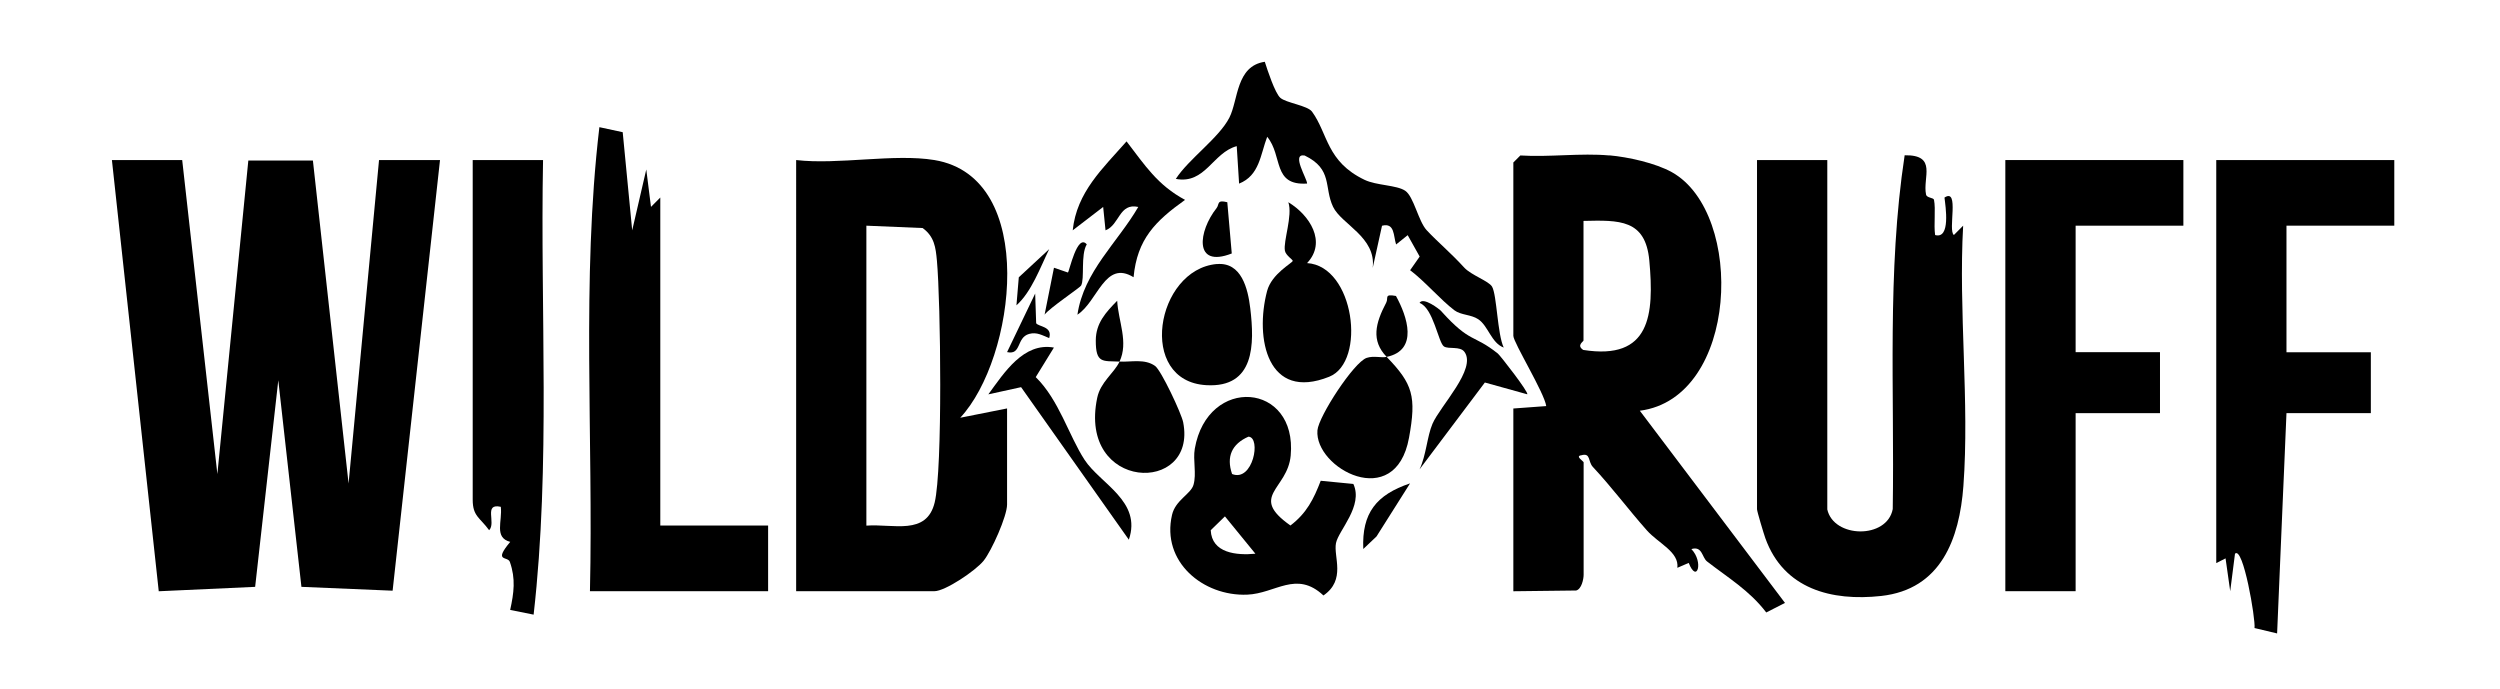
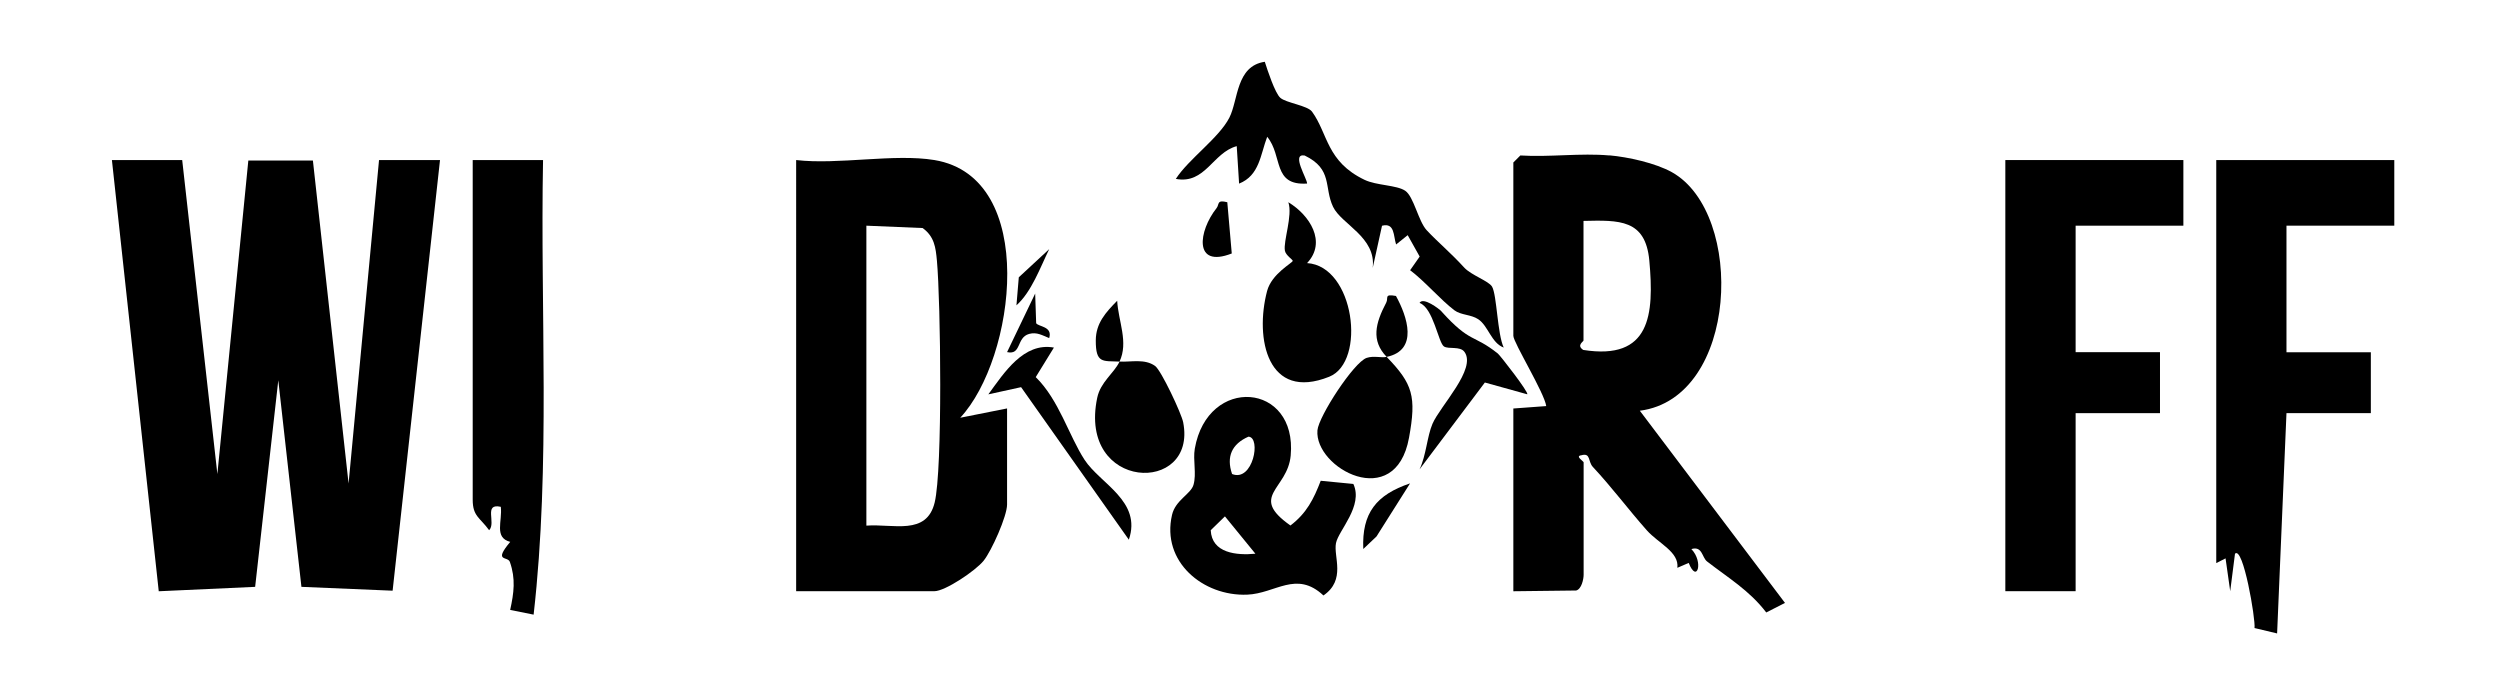
<svg xmlns="http://www.w3.org/2000/svg" id="Layer_1" version="1.1" viewBox="0 0 403 111">
  <polygon points="29.37 25.8 35.04 76.42 40.03 25.88 50.44 25.88 56.19 77.94 61.1 25.8 70.93 25.8 63.29 95.22 48.59 94.6 44.86 61.3 41.13 94.6 25.59 95.31 18.04 25.8 29.37 25.8" />
  <path d="M259.42,25.04c3.03.27,7.45,1.24,10.11,2.73,11.82,6.65,10.74,36.38-5.19,38.44l23.4,30.98-3.02,1.54c-2.72-3.57-6.2-5.62-9.55-8.23-.82-.64-.74-2.53-2.52-1.99,2.02,2.1.9,5.63-.43,2.23l-1.83.79c.31-2.57-3.05-3.93-4.92-6.04-2.98-3.36-5.61-6.91-8.7-10.22-.82-.88-.31-2.32-1.86-1.88-1.07.13.37.96.37,1.14v18.13c0,.68-.33,2.32-1.21,2.53l-10.12.12v-29.46l5.3-.39c-.27-2.09-5.3-10.26-5.3-11.32v-27.95l1.13-1.13c4.66.3,9.76-.42,14.35,0ZM255.26,35.62v19.26c0,.2-1.18.78-.04,1.53,10.83,1.71,11.45-5.65,10.65-14.41-.61-6.67-4.85-6.52-10.61-6.39Z" />
  <path d="M150.63,25.8c16.86,2.8,13.06,32.01,4.16,41.54l7.55-1.5v15.49c0,1.87-2.48,7.44-3.78,9.06s-6.21,4.91-7.93,4.91h-22.29V25.8c6.75.79,15.84-1.07,22.29,0ZM139.67,84.73c4.33-.32,9.7,1.65,11-3.73s.97-32.29.36-38.99c-.2-2.15-.41-3.87-2.3-5.25l-9.07-.38v48.35Z" />
-   <path d="M294.55,82.08c1,4.7,9.65,4.86,10.56-.02.3-19.02-.95-38.19,1.92-57.03,5.33-.09,2.87,3.62,3.45,6.33.12.57,1.2.48,1.28.85.3,1.51-.06,4.01.18,5.68,2.53.7,1.68-4.62,1.51-6.04,2.48-1.65.5,5.36,1.52,6.03l1.49-1.5c-.77,13.66,1.04,28.43.04,41.96-.64,8.55-3.61,16.66-13.25,17.73-8.01.88-15.71-1.12-18.67-9.29-.26-.73-1.35-4.35-1.35-4.69V25.8h11.33v56.28Z" />
  <path d="M385.96,25.8v10.58h-17.38v20.4h13.6v9.82h-13.6l-1.51,35.51-3.64-.87c.19-1.41-1.84-13.31-3.15-11.98l-.77,6.04-.75-5.29-1.5.76V25.8h28.71Z" />
  <polygon points="351.96 25.8 351.96 36.38 334.59 36.38 334.59 56.77 348.19 56.77 348.19 66.6 334.59 66.6 334.59 95.3 323.26 95.3 323.26 25.8 351.96 25.8" />
-   <path d="M95.1,95.3c.57-24.91-1.4-50.08,1.52-74.8l3.76.81,1.53,15.82,2.27-9.81.76,6.03,1.5-1.51v52.88h17.38v10.58h-28.71Z" />
  <path d="M87.54,25.8c-.47,24.42,1.24,49.02-1.52,73.28l-3.78-.76c.6-2.73.91-5.01-.05-7.74-.35-.98-2.71.08.06-3.23-2.65-.69-1.24-3.32-1.52-5.65-2.84-.64-.72,2.6-1.88,3.77-1.49-2.05-2.65-2.23-2.65-4.91V25.8h11.33Z" />
-   <path d="M218.16,78.01c1.64,3.55-2.39,7.48-2.8,9.54-.43,2.19,1.66,5.91-2.02,8.44-4.38-4.1-7.72-.31-12.3-.13-7.09.28-13.86-5.3-12.11-12.86.55-2.39,3.03-3.35,3.46-4.84.52-1.79-.11-3.96.21-5.83,2.06-11.85,16.55-10.71,15.46,1.11-.51,5.51-6.82,6.5-.04,11.27,2.6-1.98,3.74-4.24,4.88-7.21l5.24.51ZM198.61,76.41c3.36,1.36,4.74-5.92,2.64-6.02-2.68,1.18-3.6,3.22-2.64,6.02ZM202.37,89.26l-4.91-6.02-2.29,2.23c.17,3.7,4.15,4.08,7.2,3.79Z" />
+   <path d="M218.16,78.01c1.64,3.55-2.39,7.48-2.8,9.54-.43,2.19,1.66,5.91-2.02,8.44-4.38-4.1-7.72-.31-12.3-.13-7.09.28-13.86-5.3-12.11-12.86.55-2.39,3.03-3.35,3.46-4.84.52-1.79-.11-3.96.21-5.83,2.06-11.85,16.55-10.71,15.46,1.11-.51,5.51-6.82,6.5-.04,11.27,2.6-1.98,3.74-4.24,4.88-7.21l5.24.51ZM198.61,76.41c3.36,1.36,4.74-5.92,2.64-6.02-2.68,1.18-3.6,3.22-2.64,6.02ZM202.37,89.26l-4.91-6.02-2.29,2.23c.17,3.7,4.15,4.08,7.2,3.79" />
  <path d="M203.88,9.94c.43,1.35,1.64,5.05,2.5,5.82.92.83,4.39,1.24,5.12,2.24,2.59,3.56,2.31,8.04,8.47,10.99,1.91.92,5.17.83,6.55,1.76s2.12,4.92,3.46,6.36c1.82,1.95,3.78,3.54,6.06,6.03,1.12,1.22,3.95,2.16,4.48,3.07.78,1.34.85,7.65,1.88,9.82-2.01-.75-2.49-3.5-4.11-4.57-1.17-.78-2.77-.64-3.84-1.44-2.25-1.7-4.75-4.67-7.14-6.46l1.54-2.2-1.93-3.45-1.87,1.5c-.45-1.38-.19-3.56-2.27-3.02l-1.5,6.8c.59-4.98-5.04-7.02-6.39-9.85-1.5-3.16-.01-6.06-4.58-8.27-2.24-.4.44,3.8.39,4.52-5.63.36-3.87-4.44-6.43-7.54-1.1,2.89-1.23,6.23-4.53,7.55l-.38-6.04c-3.87,1.04-5.06,6.18-9.82,5.28,2.05-3.19,6.97-6.61,8.63-9.87,1.46-2.86,1.05-8.32,5.71-9.01Z" />
  <path d="M210.69,42.41c7.64.46,9.61,15.9,3.58,18.32-9.96,3.99-12.02-6.18-10.02-13.8.74-2.83,4.14-4.56,4.14-4.88,0-.21-1.12-.88-1.26-1.62-.3-1.53,1.28-5.67.55-7.83,3.44,2.07,6.24,6.41,3.02,9.81Z" />
-   <path d="M196.15,42.57c3.98-.36,5.01,3.96,5.39,7.11.7,5.83.73,12.85-7.07,12.41-11.23-.63-8.16-18.65,1.67-19.53Z" />
  <path d="M223.53,57.53c-2.55-2.63-1.81-5.44-.07-8.75.4-.76-.4-1.44,1.57-1.07,1.83,3.32,3.66,8.74-1.5,9.82,4.22,4.36,4.82,6.37,3.6,13.05-2.2,12.01-15.26,4.88-14.76-1.21.19-2.25,5.87-10.99,7.94-11.68,1.14-.38,2.33.03,3.21-.16Z" />
  <path d="M180.47,58.29c1.89.09,4.05-.5,5.73.7.98.7,4.25,7.65,4.53,9.09,2.29,11.73-17.01,11.12-13.86-3.95.54-2.58,2.69-3.93,3.6-5.84-2.7-.13-3.85.35-3.83-3.43.02-2.78,1.6-4.49,3.45-6.38.18,3.32,1.86,6.69.37,9.82Z" />
-   <path d="M182.73,44.69c-4.63-2.86-5.75,3.89-9.05,6.04,1.03-6.98,6.47-11.62,9.81-17.37-3.11-.69-3,2.89-5.28,3.77l-.38-3.77-4.91,3.77c.64-6.17,4.87-10,8.68-14.34,2.96,3.85,4.98,7.04,9.43,9.43-4.77,3.41-7.72,6.3-8.3,12.47Z" />
  <path d="M169.89,56.03l-2.93,4.76c3.74,3.65,5.35,9.46,7.87,13.33s9.27,6.66,7.14,12.88l-17.37-24.59-5.28,1.16c2.54-3.47,5.68-8.43,10.58-7.54Z" />
  <path d="M232.36,50.2c4.71,5.21,5.09,3.61,9.09,6.79.38.3,5.06,6.32,4.74,6.57l-6.83-1.9-10.53,14c1.07-2.23,1.22-5.33,2.09-7.35,1.24-2.88,7.17-8.87,5.14-11.6-.71-.95-2.54-.38-3.29-.86-.91-.58-1.71-6.21-3.94-7.02.58-1.03,3.21,1,3.54,1.36Z" />
-   <path d="M175.18,39.4c-1.01,1.71-.3,5.54-.91,6.64-.18.33-5.12,3.64-5.88,4.68l1.51-7.56,2.25.77c.23-.17,1.49-6.35,3.04-4.54Z" />
  <path d="M197.84,32.6l.72,8.26c-6.24,2.44-5.36-3.66-2.45-7.31.48-.6-.02-1.4,1.73-.95Z" />
  <path d="M219.76,88.5c-.25-5.82,2.11-8.74,7.54-10.58l-5.41,8.56-2.13,2.02Z" />
  <path d="M167.03,52.1c.34.58,2.69.49,2.1,2.4-1.08-.42-1.98-1.02-3.24-.67-2.08.58-1.2,3.46-3.55,2.93l4.53-9.44.16,4.78Z" />
  <path d="M169.13,40.16c-1.44,2.95-2.85,6.89-5.28,9.06l.38-4.52,4.9-4.54Z" />
</svg>